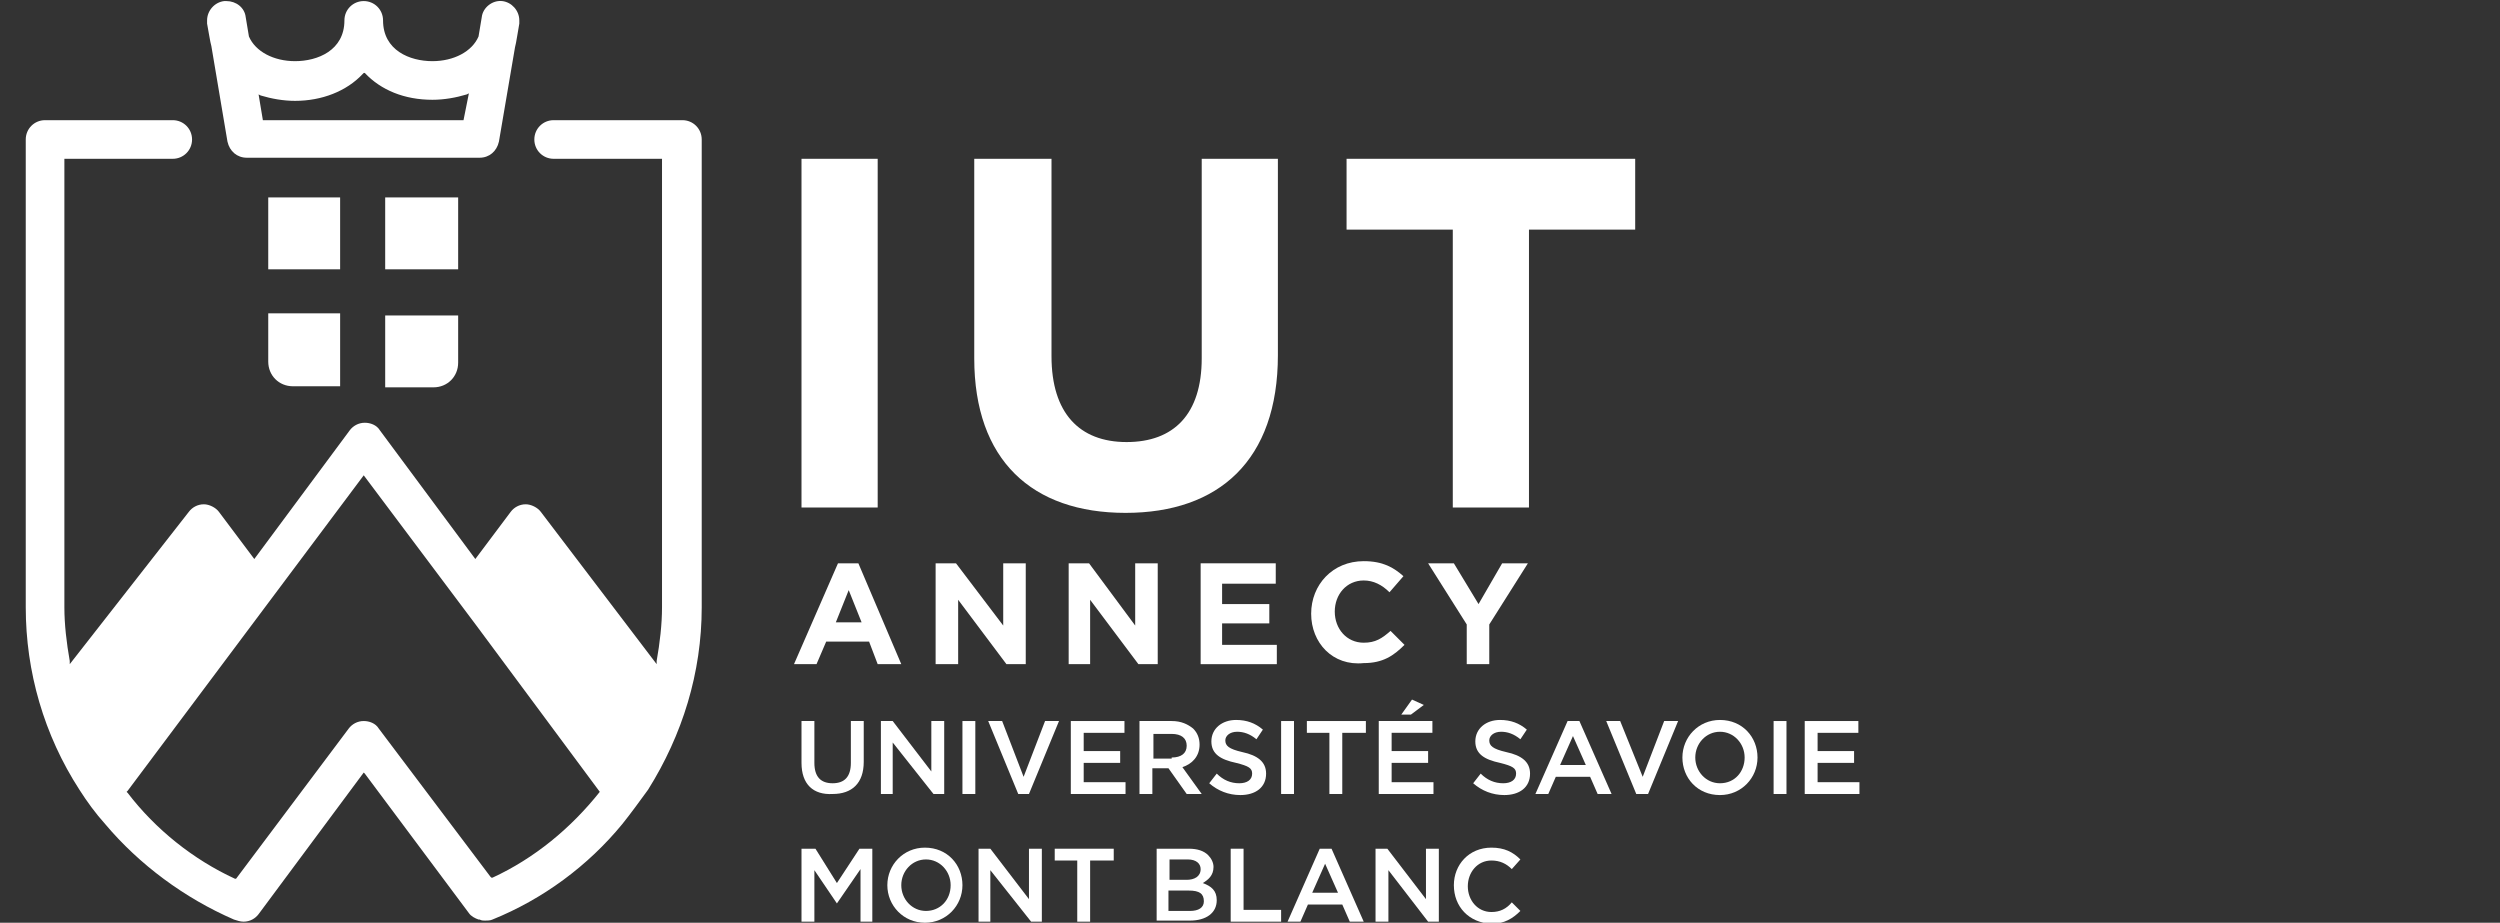
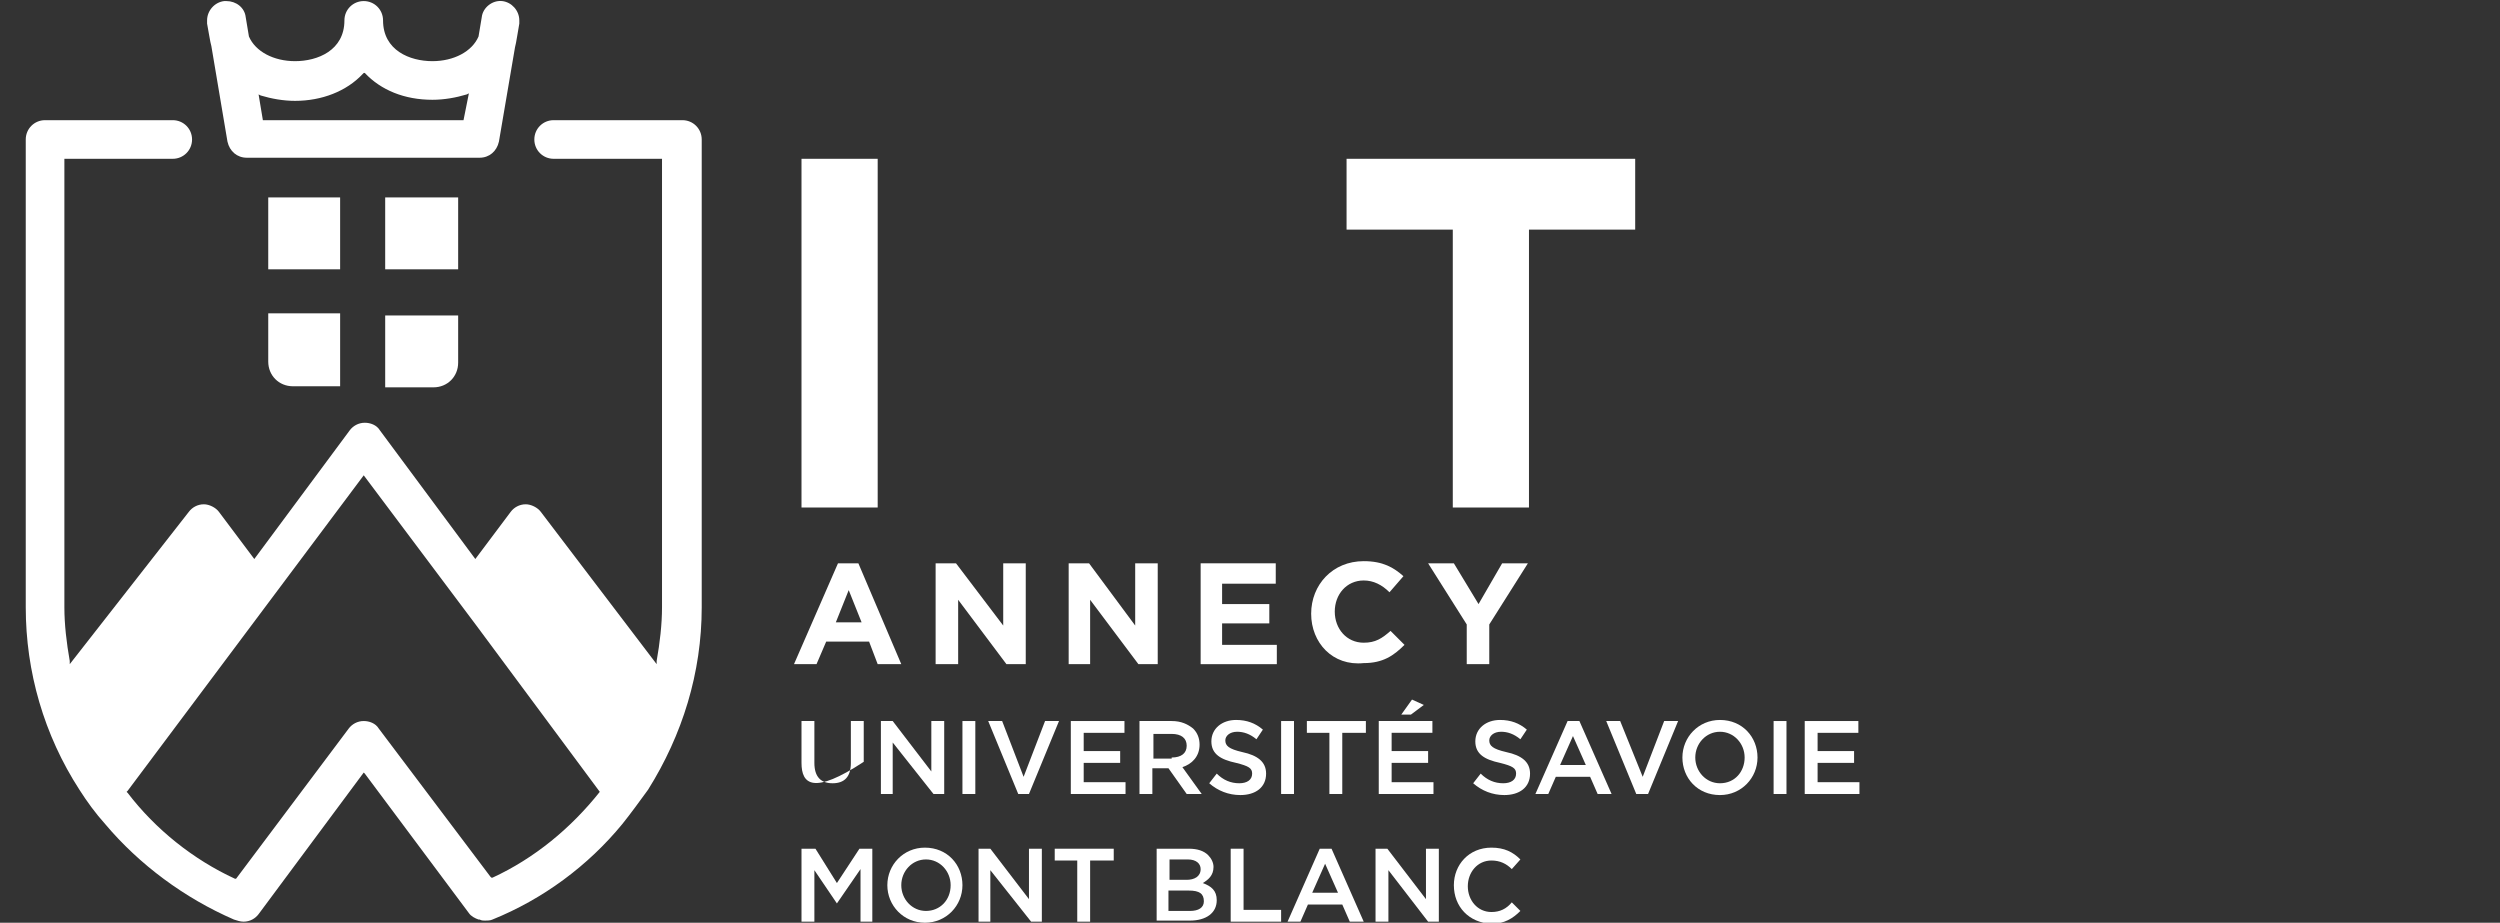
<svg xmlns="http://www.w3.org/2000/svg" version="1.1" id="Calque_1" x="0px" y="0px" viewBox="0 0 233 86" style="enable-background:new 0 0 233 86;" xml:space="preserve">
  <rect x="0" y="0" width="233" height="86" fill="#333333" stroke="none" />
  <style type="text/css">
	.st0{fill:#FFFFFF;}
</style>
  <path class="st0" d="M25,29.3v4.4c0,1.3,1,2.3,2.3,2.3h4.4v-6.8H25z" />
  <path class="st0" d="M35.9,36.1h4.5c1.3,0,2.3-1,2.3-2.3v-4.4h-6.8V36.1z" />
  <polygon class="st0" points="31.7,18.4 28.1,18.4 27.4,18.4 25,18.4 25,20.7 25,22.4 25,25.1 31.7,25.1 " />
  <polygon class="st0" points="42.7,25.1 42.7,20.7 42.7,18.4 40.4,18.4 39.6,18.4 35.9,18.4 35.9,25.1 " />
  <path class="st0" d="M63.6,11.2H51.6c-1,0-1.8,0.8-1.8,1.8s0.8,1.8,1.8,1.8h10.1v41.8c0,1.6-0.2,3.3-0.5,5l0,0.3L50.4,47.7  C50.1,47.3,49.5,47,49,47c-0.6,0-1.1,0.3-1.4,0.7l-3.3,4.4l-8.9-12c-0.3-0.5-0.9-0.7-1.4-0.7c-0.6,0-1.1,0.3-1.4,0.7l-8.9,12  l-3.3-4.4c-0.3-0.4-0.9-0.7-1.4-0.7c-0.6,0-1.1,0.3-1.4,0.7L6.5,61.9l0-0.3c-0.3-1.7-0.5-3.4-0.5-5V14.8h10.1c1,0,1.8-0.8,1.8-1.8  s-0.8-1.8-1.8-1.8H4.2c-1,0-1.8,0.8-1.8,1.8v43.6c0,6,1.7,11.9,5,17c0.7,1.1,1.5,2.2,2.4,3.2c3.2,3.8,7.4,6.9,12,8.9  c0.3,0.1,0.6,0.2,0.9,0.2c0.6,0,1.1-0.3,1.4-0.7L33.9,72l0.1,0.1l9.7,13c0.2,0.3,0.6,0.5,0.9,0.6l0.1,0c0.2,0.1,0.3,0.1,0.5,0.1h0  c0.2,0,0.5,0,0.7-0.1c4.7-1.9,8.9-5,12.1-8.9c0.8-1,1.6-2.1,2.4-3.2c3.2-5.1,5-10.9,5-17V13C65.4,12,64.6,11.2,63.6,11.2 M55.9,73.8  c-2.7,3.4-6.1,6.2-10,8l-0.1,0l-0.1-0.1L35.3,67.9c-0.3-0.5-0.9-0.7-1.4-0.7c-0.6,0-1.1,0.3-1.4,0.7L22,81.9l-0.1,0  c-3.9-1.8-7.4-4.6-10-8l-0.1-0.1l0.1-0.1l22-29.4l10.5,14L55.9,73.8L55.9,73.8z" />
  <path class="st0" d="M48.4,1.9c0-0.9-0.7-1.7-1.6-1.8c-0.9-0.1-1.8,0.6-1.9,1.5l-0.3,1.8c-0.6,1.4-2.3,2.3-4.3,2.3  c-2.1,0-4.6-1-4.6-3.8c0-1-0.8-1.8-1.8-1.8c-1,0-1.8,0.8-1.8,1.8c0,2.8-2.5,3.8-4.6,3.8c-2,0-3.7-0.9-4.3-2.3l0,0l-0.3-1.8  c-0.1-0.9-0.9-1.5-1.8-1.5c0,0-0.1,0-0.2,0C20,0.2,19.3,1,19.3,1.9c0,0.1,0,0.2,0,0.3c0.1,0.5,0.3,1.8,0.4,2.1c0,0,0,0,0,0l1.5,8.9  c0.2,0.9,0.9,1.5,1.8,1.5h21.7c0.9,0,1.6-0.6,1.8-1.5L48,4.4c0,0,0,0,0,0c0.1-0.3,0.3-1.7,0.4-2.2C48.4,2.1,48.4,2,48.4,1.9   M43.2,11.2H24.5l-0.4-2.4l0.2,0.1c1,0.3,2.1,0.5,3.2,0.5c2.5,0,4.8-0.9,6.3-2.5l0.1-0.1L34,6.8c1.5,1.6,3.7,2.5,6.3,2.5  c1.1,0,2.2-0.2,3.2-0.5l0.2-0.1L43.2,11.2z" />
-   <path class="st0" d="M74.7,71.1v-3.9h1.2v3.9c0,1.3,0.6,1.9,1.7,1.9c1.1,0,1.7-0.6,1.7-1.9v-3.9h1.2v3.8c0,2-1.1,3-2.9,3  C75.8,74.1,74.7,73.1,74.7,71.1" />
+   <path class="st0" d="M74.7,71.1v-3.9h1.2v3.9c0,1.3,0.6,1.9,1.7,1.9c1.1,0,1.7-0.6,1.7-1.9v-3.9h1.2v3.8C75.8,74.1,74.7,73.1,74.7,71.1" />
  <polygon class="st0" points="82.1,67.2 83.2,67.2 86.8,71.9 86.8,67.2 88,67.2 88,74 87,74 83.2,69.2 83.2,74 82.1,74 " />
  <rect x="89.7" y="67.2" class="st0" width="1.2" height="6.8" />
  <polygon class="st0" points="92.1,67.2 93.4,67.2 95.4,72.4 97.4,67.2 98.7,67.2 95.9,74 94.9,74 " />
  <polygon class="st0" points="99.8,67.2 104.8,67.2 104.8,68.3 101,68.3 101,70 104.4,70 104.4,71.1 101,71.1 101,72.9 104.9,72.9   104.9,74 99.8,74 " />
  <path class="st0" d="M106.2,67.2h3c0.9,0,1.5,0.3,2,0.7c0.4,0.4,0.6,0.9,0.6,1.5v0c0,1.1-0.7,1.8-1.6,2.1L112,74h-1.4l-1.7-2.4h-1.5  V74h-1.2V67.2z M109.2,70.6c0.9,0,1.4-0.4,1.4-1.1v0c0-0.7-0.5-1.1-1.4-1.1h-1.7v2.3H109.2z" />
  <path class="st0" d="M112.7,73l0.7-0.9c0.6,0.6,1.3,0.9,2.1,0.9c0.7,0,1.2-0.3,1.2-0.9v0c0-0.5-0.3-0.7-1.5-1  c-1.4-0.3-2.3-0.8-2.3-2v0c0-1.2,1-2,2.3-2c1,0,1.8,0.3,2.5,0.9l-0.6,0.9c-0.6-0.5-1.2-0.7-1.8-0.7c-0.7,0-1.1,0.4-1.1,0.8v0  c0,0.5,0.3,0.8,1.6,1.1c1.4,0.3,2.2,0.9,2.2,2v0c0,1.3-1,2-2.4,2C114.5,74.1,113.5,73.7,112.7,73" />
  <rect x="119.4" y="67.2" class="st0" width="1.2" height="6.8" />
  <polygon class="st0" points="123.9,68.3 121.8,68.3 121.8,67.2 127.3,67.2 127.3,68.3 125.1,68.3 125.1,74 123.9,74 " />
  <path class="st0" d="M128.5,67.2h5v1.1h-3.8V70h3.4v1.1h-3.4v1.8h3.9V74h-5.1V67.2z M131.6,65.2l1.1,0.5l-1.2,0.9h-0.9L131.6,65.2z" />
  <path class="st0" d="M137.3,73l0.7-0.9c0.6,0.6,1.3,0.9,2.1,0.9c0.7,0,1.2-0.3,1.2-0.9v0c0-0.5-0.3-0.7-1.5-1  c-1.4-0.3-2.3-0.8-2.3-2v0c0-1.2,1-2,2.3-2c1,0,1.8,0.3,2.5,0.9l-0.6,0.9c-0.6-0.5-1.2-0.7-1.8-0.7c-0.7,0-1.1,0.4-1.1,0.8v0  c0,0.5,0.3,0.8,1.6,1.1c1.4,0.3,2.2,0.9,2.2,2v0c0,1.3-1,2-2.4,2C139.1,74.1,138.1,73.7,137.3,73" />
  <path class="st0" d="M146.1,67.2h1.1l3,6.8h-1.3l-0.7-1.6H145l-0.7,1.6h-1.2L146.1,67.2z M147.8,71.3l-1.2-2.7l-1.2,2.7H147.8z" />
  <polygon class="st0" points="149.7,67.2 151,67.2 153.1,72.4 155.1,67.2 156.4,67.2 153.6,74 152.5,74 " />
  <path class="st0" d="M156.8,70.6L156.8,70.6c0-1.9,1.5-3.5,3.5-3.5c2.1,0,3.5,1.6,3.5,3.5v0c0,1.9-1.5,3.5-3.5,3.5  C158.2,74.1,156.8,72.5,156.8,70.6 M162.6,70.6L162.6,70.6c0-1.3-1-2.4-2.3-2.4c-1.3,0-2.3,1.1-2.3,2.4v0c0,1.3,1,2.4,2.3,2.4  C161.7,73,162.6,71.9,162.6,70.6" />
  <rect x="165.3" y="67.2" class="st0" width="1.2" height="6.8" />
  <polygon class="st0" points="168.2,67.2 173.2,67.2 173.2,68.3 169.4,68.3 169.4,70 172.8,70 172.8,71.1 169.4,71.1 169.4,72.9   173.3,72.9 173.3,74 168.2,74 " />
  <polygon class="st0" points="74.7,79.1 76,79.1 78,82.3 80.1,79.1 81.3,79.1 81.3,85.9 80.2,85.9 80.2,81 78,84.2 78,84.2   75.9,81.1 75.9,85.9 74.7,85.9 " />
  <path class="st0" d="M82.7,82.5L82.7,82.5c0-1.9,1.5-3.5,3.5-3.5c2.1,0,3.5,1.6,3.5,3.5v0c0,1.9-1.5,3.5-3.5,3.5  C84.2,86,82.7,84.4,82.7,82.5 M88.6,82.5L88.6,82.5c0-1.3-1-2.4-2.3-2.4c-1.3,0-2.3,1.1-2.3,2.4v0c0,1.3,1,2.4,2.3,2.4  C87.6,84.9,88.6,83.9,88.6,82.5" />
  <polygon class="st0" points="91.2,79.1 92.3,79.1 95.9,83.8 95.9,79.1 97.1,79.1 97.1,85.9 96.1,85.9 92.3,81.1 92.3,85.9   91.2,85.9 " />
  <polygon class="st0" points="100.4,80.2 98.3,80.2 98.3,79.1 103.8,79.1 103.8,80.2 101.6,80.2 101.6,85.9 100.4,85.9 " />
  <path class="st0" d="M107.8,79.1h3c0.8,0,1.4,0.2,1.8,0.6c0.3,0.3,0.5,0.7,0.5,1.1v0c0,0.8-0.5,1.2-1,1.5c0.8,0.3,1.3,0.7,1.3,1.6v0  c0,1.2-1,1.9-2.5,1.9h-3.1V79.1z M111.9,81c0-0.5-0.4-0.9-1.2-0.9h-1.7V82h1.6C111.3,82,111.9,81.7,111.9,81L111.9,81z M110.8,83  h-1.9v1.9h2c0.8,0,1.3-0.3,1.3-0.9v0C112.2,83.3,111.8,83,110.8,83" />
  <polygon class="st0" points="114.7,79.1 115.9,79.1 115.9,84.8 119.4,84.8 119.4,85.9 114.7,85.9 " />
  <path class="st0" d="M123,79.1h1.1l3,6.8h-1.3l-0.7-1.6h-3.2l-0.7,1.6H120L123,79.1z M124.7,83.2l-1.2-2.7l-1.2,2.7H124.7z" />
  <polygon class="st0" points="128.2,79.1 129.3,79.1 132.9,83.8 132.9,79.1 134.1,79.1 134.1,85.9 133.1,85.9 129.4,81.1 129.4,85.9   128.2,85.9 " />
  <path class="st0" d="M135.5,82.5L135.5,82.5c0-1.9,1.4-3.5,3.5-3.5c1.2,0,2,0.4,2.7,1.1l-0.8,0.9c-0.5-0.5-1.1-0.8-1.9-0.8  c-1.3,0-2.2,1.1-2.2,2.4v0c0,1.3,0.9,2.4,2.2,2.4c0.8,0,1.4-0.3,1.9-0.9l0.8,0.8c-0.7,0.7-1.5,1.2-2.7,1.2  C136.9,86,135.5,84.5,135.5,82.5" />
  <rect x="74.7" y="14.8" class="st0" width="7.1" height="32.5" />
-   <path class="st0" d="M90.8,33.4V14.8H98v18.4c0,5.3,2.6,8,7,8c4.4,0,7-2.6,7-7.8V14.8h7.1v18.3c0,9.8-5.5,14.7-14.2,14.7  C96.2,47.8,90.8,42.9,90.8,33.4" />
  <polygon class="st0" points="135.4,21.4 125.5,21.4 125.5,14.8 152.4,14.8 152.4,21.4 142.5,21.4 142.5,47.3 135.4,47.3 " />
  <path class="st0" d="M78.1,52.5H80l4,9.4h-2.2L81,59.8h-4l-0.9,2.1h-2.1L78.1,52.5z M80.3,58l-1.2-3l-1.2,3H80.3z" />
  <polygon class="st0" points="87.2,52.5 89.1,52.5 93.5,58.3 93.5,52.5 95.6,52.5 95.6,61.9 93.8,61.9 89.3,55.9 89.3,61.9   87.2,61.9 " />
  <polygon class="st0" points="99.6,52.5 101.5,52.5 105.8,58.3 105.8,52.5 107.9,52.5 107.9,61.9 106.1,61.9 101.6,55.9 101.6,61.9   99.6,61.9 " />
  <polygon class="st0" points="111.9,52.5 118.9,52.5 118.9,54.4 113.9,54.4 113.9,56.3 118.3,56.3 118.3,58.1 113.9,58.1 113.9,60.1   119,60.1 119,61.9 111.9,61.9 " />
  <path class="st0" d="M122.2,57.2L122.2,57.2c0-2.7,2-4.9,4.9-4.9c1.8,0,2.8,0.6,3.7,1.4l-1.3,1.5c-0.7-0.7-1.5-1.1-2.4-1.1  c-1.6,0-2.7,1.3-2.7,2.9v0c0,1.6,1.1,2.9,2.7,2.9c1.1,0,1.7-0.4,2.5-1.1l1.3,1.3c-1,1-2,1.7-3.8,1.7  C124.2,62.1,122.2,59.9,122.2,57.2" />
  <polygon class="st0" points="136.7,58.2 133.1,52.5 135.5,52.5 137.8,56.3 140,52.5 142.4,52.5 138.8,58.2 138.8,61.9 136.7,61.9   " />
</svg>